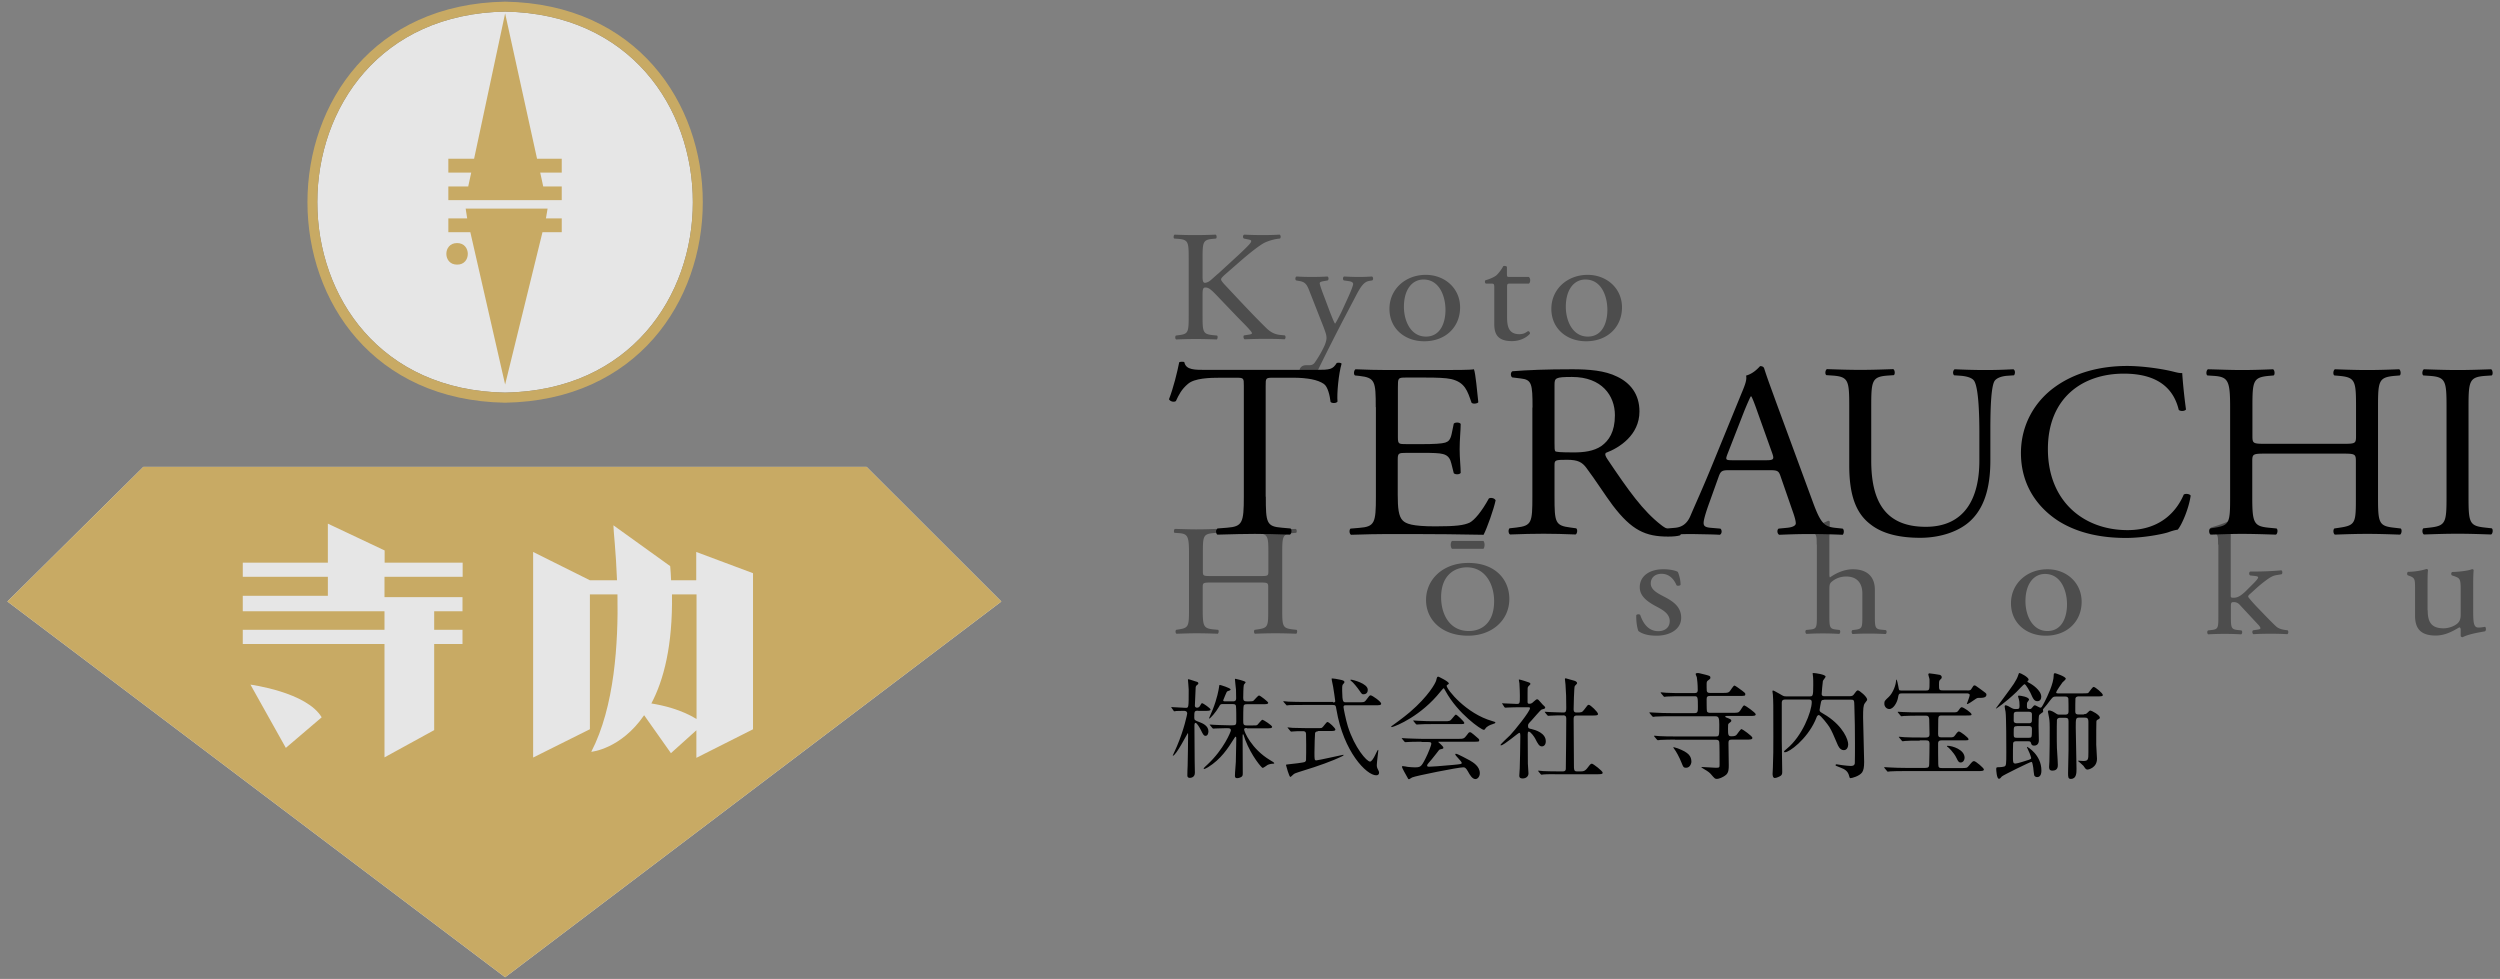
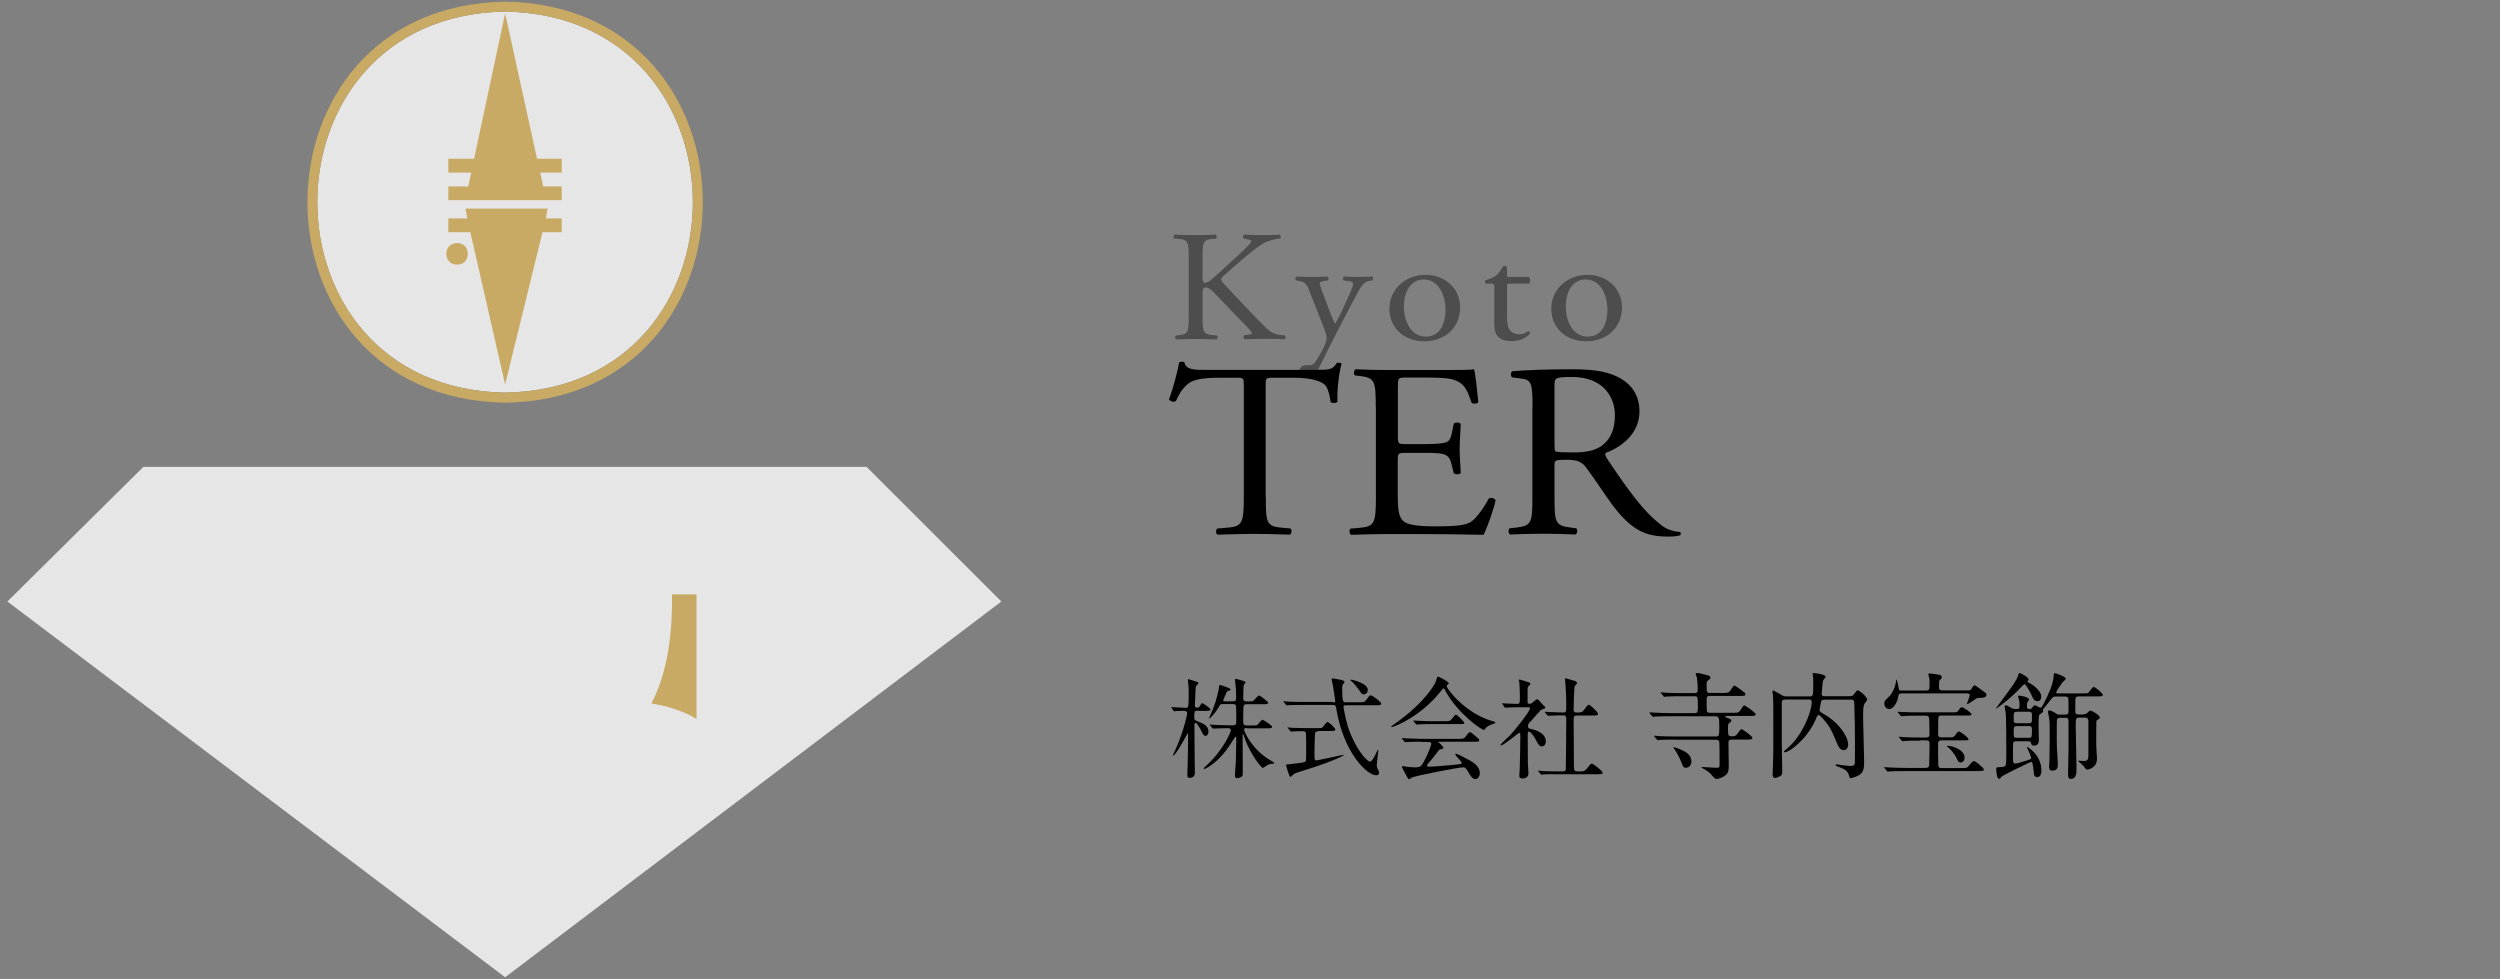
<svg xmlns="http://www.w3.org/2000/svg" version="1.1" id="レイヤー_1" x="0" y="0" width="166" height="65" xml:space="preserve">
  <rect width="100%" height="100%" fill="#808080" stroke="none" />
  <style>.st0{opacity:.8;fill:#fff}.st1{fill:#c8aa64}.st2{opacity:.4}</style>
  <path class="st0" d="M33.54 26.07c-16.63-.28-16.62-25.02 0-25.3 16.62.29 16.62 25.02 0 25.3zM57.54 31H9.52L.49 39.94l33.05 24.95 32.95-24.95z" />
  <path class="st1" d="M33.54.11c-17.5.3-17.5 26.33 0 26.63 17.5-.3 17.5-26.33 0-26.63zm0 25.96c-16.63-.28-16.62-25.02 0-25.3 16.62.29 16.62 25.02 0 25.3z" />
  <path class="st1" d="M37.3 10.54h-1.64L33.54.89l-2.06 9.65h-1.71v.92h1.52l-.2.92h-1.32v.91h7.53v-.91h-1.23l-.2-.92h1.43zM36.36 13.85h-5.44l.1.65h-1.25v.92h1.46l2.31 10.11 2.48-10.11h1.28v-.92h-1.05z" />
  <path class="st1" d="M30.35 16.14c-.95-.01-.95 1.44 0 1.43.95.02.95-1.44 0-1.43z" />
  <g>
-     <path class="st1" d="M57.54 31H9.52L.49 39.94l33.05 24.95 32.95-24.95L57.54 31zM18.98 49.66l-2.35-4.2s3.73.49 4.73 2.17l-2.38 2.03zM30.71 38.3h-5.18v1.35h5.18v.94h-1.88v1.23h1.88v.94h-1.88v5.72l-3.3 1.81v-7.53h-9.41v-.94h9.41v-1.23h-9.41v-1.03h5.65V38.3h-5.65v-.94h5.65v-2.59l3.77 1.78v.81h5.18v.94zm19.3 10.12l-3.77 1.9v-1.83l-1.69 1.52-1.78-2.52c-1.55 2.26-3.51 2.43-3.51 2.43 1.55-2.99 1.8-7.22 1.74-10.45h-1.83v8.95L35.4 50.3V36.65l3.77 1.88h1.8c-.07-1.9-.24-3.31-.24-3.65l3.77 2.71c.03.32.05.64.06.94h1.67v-1.88L50 38.06v10.36z" />
    <path class="st1" d="M43.25 46.71c.82.13 1.98.41 3 1.03v-8.27h-1.63c.05 3.4-.55 5.69-1.37 7.24z" />
  </g>
  <g>
    <g class="st2">
      <path d="M78.93 17.18c0-1.1-.02-1.26-.68-1.32l-.28-.02c-.07-.04-.04-.23.02-.26a30.34 30.34 0 002.73 0c.07.03.09.22.02.26l-.21.02c-.66.06-.68.22-.68 1.32v1.2c0 .2.02.4.15.4.1 0 .24-.06.32-.12.16-.12.45-.4.58-.5l1.22-1.12c.21-.19.77-.72.88-.87.06-.07.08-.13.08-.17 0-.04-.04-.07-.19-.1l-.3-.06c-.08-.07-.07-.21.02-.26.39.02.85.03 1.24.03s.78-.01 1.12-.03c.08.05.09.2.02.26-.29.02-.73.13-1.05.29-.32.17-.95.66-1.58 1.21l-1.02.89c-.16.15-.26.24-.26.32 0 .07.07.16.21.32 1.07 1.14 1.94 2.08 2.82 2.94.27.25.52.39.9.43l.3.03c.08.05.06.23-.02.26-.29-.02-.73-.03-1.26-.03-.46 0-.86.01-1.38.03-.08-.02-.11-.2-.05-.26l.26-.04c.16-.02.27-.05.27-.1 0-.06-.08-.15-.16-.24-.21-.25-.51-.53-.94-.98l-.9-.94c-.64-.67-.82-.88-1.09-.88-.17 0-.19.14-.19.5v1.35c0 1.1.02 1.24.66 1.31l.3.03c.07.04.04.23-.02.26-.55-.02-.94-.03-1.38-.03-.46 0-.85.01-1.31.03-.07-.03-.09-.19-.02-.26l.23-.03c.6-.08.62-.21.62-1.31v-3.76zM86.28 24.67c0-.28.2-.42.45-.42h.21c.18 0 .29-.07.37-.19.33-.47.55-.91.66-1.16.03-.08.11-.3.11-.45 0-.21-.05-.33-.19-.72l-.88-2.24c-.19-.49-.27-.74-.67-.82l-.28-.05c-.07-.05-.06-.23.03-.26a17.616 17.616 0 002.05 0c.09.03.1.21.02.26l-.28.05c-.16.03-.25.06-.25.14 0 .13.26.8.33.98l.36.96c.07.17.28.72.33.74.03-.02.21-.35.42-.77l.38-.83c.25-.54.4-.93.4-1.04 0-.07-.07-.15-.27-.18l-.35-.05c-.08-.05-.07-.23.02-.26.36.02.7.03.99.03.28 0 .54-.01.86-.03.09.04.1.2.02.26l-.19.03c-.37.06-.58.37-.96 1.11l-.63 1.2c-.37.7-1.3 2.52-1.85 3.66-.19.4-.46.49-.72.49-.32.01-.49-.18-.49-.44zM96.95 20.41c0 1.31-.97 2.25-2.38 2.25-1.3 0-2.31-.85-2.31-2.15 0-1.32 1.07-2.26 2.41-2.26 1.25 0 2.28.88 2.28 2.16zm-2.43-1.85c-.75 0-1.3.66-1.3 1.81 0 .95.46 1.98 1.46 1.98.99 0 1.3-.96 1.3-1.77 0-.89-.39-2.02-1.46-2.02zM100.27 18.83c-.19 0-.2.03-.2.25v1.95c0 .61.08 1.16.82 1.16.11 0 .21-.02.3-.05.1-.03.25-.15.28-.15.09 0 .14.12.11.18-.2.22-.61.48-1.19.48-.97 0-1.17-.5-1.17-1.13v-2.39c0-.28-.01-.3-.24-.3h-.32c-.07-.04-.08-.16-.03-.22.33-.09.61-.23.72-.32.15-.13.36-.41.47-.62.06-.02.19-.02.24.05v.47c0 .19.01.2.2.2h1.25c.14.09.11.38.01.44h-1.25zM107.7 20.41c0 1.31-.97 2.25-2.38 2.25-1.3 0-2.31-.85-2.31-2.15 0-1.32 1.07-2.26 2.41-2.26 1.25 0 2.28.88 2.28 2.16zm-2.43-1.85c-.75 0-1.3.66-1.3 1.81 0 .95.46 1.98 1.46 1.98.99 0 1.3-.96 1.3-1.77 0-.89-.38-2.02-1.46-2.02z" />
    </g>
    <path d="M84.05 32.98c0 1.73.04 1.98 1.07 2.06l.57.05c.11.07.07.36-.04.41-1.02-.03-1.62-.05-2.33-.05s-1.34.02-2.48.05c-.11-.05-.14-.33 0-.41l.64-.05c1.02-.08 1.11-.33 1.11-2.06v-7.37c0-.51 0-.53-.54-.53h-.98c-.77 0-1.75.03-2.19.41-.43.36-.61.73-.8 1.14-.14.1-.39.02-.46-.12.29-.74.55-1.8.68-2.46.05-.03.29-.05.34 0 .11.53.7.51 1.51.51h7.22c.96 0 1.12-.03 1.39-.46.09-.03.29-.02.32.05-.2.68-.32 2.01-.27 2.51-.07.13-.37.13-.46.03-.05-.41-.18-1.02-.45-1.2-.41-.28-1.09-.41-2.07-.41h-1.27c-.53 0-.52.02-.52.56v7.34zM91.35 27.04c0-1.72-.04-1.96-1.09-2.08l-.29-.03c-.11-.07-.07-.36.04-.41.77.03 1.37.05 2.1.05h3.35c1.14 0 2.19 0 2.41-.05.11.28.21 1.47.29 2.19-.07.1-.36.13-.45.03-.27-.78-.43-1.35-1.35-1.57-.37-.08-.94-.1-1.73-.1h-1.28c-.53 0-.53.03-.53.66v3.3c0 .46.05.46.59.46h1.03c.75 0 1.3-.03 1.52-.1.21-.07.34-.17.43-.58l.14-.68c.09-.1.39-.1.46.02 0 .4-.07 1.04-.07 1.67 0 .59.07 1.22.07 1.58-.07.12-.37.12-.46.02l-.16-.64c-.07-.3-.2-.54-.55-.63-.25-.07-.68-.08-1.37-.08H93.4c-.54 0-.59.02-.59.45v2.33c0 .87.05 1.44.34 1.72.21.2.59.38 2.16.38 1.37 0 1.89-.07 2.28-.25.32-.17.8-.74 1.27-1.6.12-.08.38-.03.45.12-.12.58-.57 1.85-.8 2.29-1.6-.03-3.19-.05-4.78-.05h-1.6c-.77 0-1.37.02-2.42.05-.11-.05-.14-.31-.04-.41l.59-.05c1.02-.08 1.1-.33 1.1-2.06v-5.95zM101.76 27.06c0-1.57-.05-1.85-.78-1.93l-.57-.07c-.12-.08-.12-.35.02-.41 1-.08 2.23-.13 3.97-.13 1.1 0 2.16.08 2.98.49.86.41 1.48 1.15 1.48 2.31 0 1.57-1.34 2.42-2.23 2.75-.09.1 0 .26.09.4 1.43 2.13 2.37 3.45 3.58 4.39.3.25.75.43 1.23.46.09.03.11.17.02.23-.16.05-.45.08-.78.08-1.51 0-2.42-.41-3.69-2.08-.46-.61-1.19-1.75-1.75-2.49-.27-.36-.55-.53-1.27-.53-.8 0-.84.02-.84.36v2.08c0 1.73.04 1.93 1.07 2.06l.37.05c.11.08.07.36-.04.41-.8-.03-1.41-.05-2.12-.05-.75 0-1.39.02-2.23.05-.11-.05-.14-.3-.04-.41l.45-.05c1.03-.12 1.07-.33 1.07-2.06v-5.91zm1.46 2.36c0 .3 0 .48.05.54.05.05.32.08 1.23.08.64 0 1.32-.07 1.84-.43.48-.35.89-.92.89-2.04 0-1.3-.87-2.54-2.85-2.54-1.11 0-1.16.07-1.16.53v3.86z" />
-     <path d="M118.23 31.63c-.12-.36-.2-.41-.73-.41h-2.69c-.45 0-.55.05-.68.4l-.62 1.73c-.27.74-.39 1.19-.39 1.37 0 .2.09.3.52.33l.59.05c.12.08.12.35-.04.41-.46-.03-1.02-.03-1.85-.05-.59 0-1.23.03-1.71.05-.11-.07-.14-.33-.04-.41l.59-.05c.43-.03.82-.21 1.07-.81.32-.76.82-1.83 1.57-3.68l1.82-4.45c.25-.59.36-.91.3-1.17.43-.12.73-.41.93-.63.11 0 .23.03.27.15.23.73.52 1.48.78 2.21l2.44 6.63c.52 1.42.75 1.67 1.51 1.75l.48.05c.12.08.09.35 0 .41a49.2 49.2 0 00-2.16-.05c-.86 0-1.53.03-2.05.05-.14-.07-.16-.33-.04-.41l.52-.05c.37-.03.62-.13.62-.3 0-.18-.09-.48-.23-.87l-.78-2.25zm-3.53-1.47c-.14.38-.12.4.38.4h2.19c.52 0 .55-.07.39-.51l-.96-2.69c-.14-.4-.3-.84-.41-1.04h-.04c-.05.08-.23.48-.43.97l-1.12 2.87zM131.43 28.71c0-1.02-.04-2.92-.34-3.41-.12-.2-.45-.31-.89-.35l-.45-.03c-.11-.12-.07-.33.04-.4.68.03 1.34.05 2.03.05.75 0 1.23-.02 1.87-.05.14.08.12.3.04.4l-.43.03c-.45.03-.79.18-.89.4-.25.54-.25 2.44-.25 3.36v1.86c0 1.44-.25 2.95-1.25 3.94-.77.78-2.08 1.2-3.4 1.2-1.23 0-2.46-.21-3.33-.91-.95-.73-1.39-1.93-1.39-3.89v-3.89c0-1.72-.04-2-1.07-2.08l-.45-.03c-.11-.07-.07-.35.04-.4.89.03 1.5.05 2.21.05.73 0 1.32-.02 2.19-.05.11.05.14.33.04.4l-.43.03c-1.03.08-1.07.36-1.07 2.08v3.56c0 2.66.89 4.4 3.62 4.4 2.58 0 3.56-1.88 3.56-4.39v-1.88zM136.44 25.7c1.3-.94 2.96-1.4 4.81-1.4.96 0 2.32.18 3.15.4.21.05.34.08.5.07.02.38.11 1.42.25 2.42-.09.12-.36.13-.48.03-.27-1.12-1.07-2.41-3.65-2.41-2.73 0-5.04 1.6-5.04 5.01 0 3.46 2.37 5.38 5.29 5.38 2.3 0 3.32-1.39 3.73-2.36.12-.08.39-.05.46.07-.12.86-.59 1.95-.86 2.26-.21.03-.43.1-.62.17-.39.13-1.67.38-2.82.38-1.6 0-3.14-.3-4.44-1.1-1.43-.91-2.53-2.41-2.53-4.54 0-1.84.89-3.4 2.25-4.38zM150.44 30.12c-.86 0-.89.03-.89.53v2.33c0 1.73.09 1.96 1.09 2.06l.52.05c.11.07.07.36-.04.41-.96-.03-1.57-.05-2.26-.05-.77 0-1.37.03-2.07.05-.11-.05-.14-.31-.04-.41l.3-.05c1-.16 1.03-.33 1.03-2.06v-5.94c0-1.73-.12-2.01-1.05-2.08l-.46-.03c-.11-.07-.07-.36.04-.41.87.02 1.48.05 2.25.05.7 0 1.3-.02 2.07-.05.11.05.14.35.04.41l-.34.03c-1.03.1-1.07.35-1.07 2.08v1.9c0 .51.04.53.89.53h5.1c.86 0 .89-.02.89-.53v-1.9c0-1.73-.04-1.98-1.09-2.08l-.35-.03c-.11-.07-.07-.36.04-.41.82.03 1.43.05 2.16.05.69 0 1.3-.02 2.1-.05.11.05.14.35.04.41l-.37.03c-1.03.1-1.07.35-1.07 2.08v5.94c0 1.73.04 1.95 1.07 2.06l.43.05c.11.07.07.36-.04.41-.86-.03-1.46-.05-2.16-.05-.73 0-1.37.02-2.16.05-.11-.05-.14-.31-.04-.41l.34-.05c1.09-.16 1.09-.33 1.09-2.06v-2.33c0-.5-.04-.53-.89-.53h-5.1zM162.45 27.07c0-1.75-.04-2.03-1.09-2.11l-.45-.03c-.11-.07-.07-.36.04-.41.89.03 1.5.05 2.25.05.71 0 1.32-.02 2.21-.05.11.05.14.35.04.41l-.45.03c-1.05.08-1.09.36-1.09 2.11v5.87c0 1.75.04 1.98 1.09 2.09l.45.05c.11.07.07.36-.04.41-.89-.03-1.5-.05-2.21-.05-.75 0-1.36.02-2.25.05-.11-.05-.14-.31-.04-.41l.45-.05c1.05-.12 1.09-.35 1.09-2.09v-5.87z" />
    <g class="st2">
-       <path d="M80.42 38.68c-.54 0-.56.02-.56.33v1.47c0 1.1.06 1.24.69 1.31l.33.03c.07.04.04.23-.02.26-.61-.02-.99-.03-1.43-.03-.49 0-.87.02-1.31.03-.07-.03-.09-.2-.02-.26l.19-.03c.63-.1.66-.21.66-1.31v-3.76c0-1.1-.08-1.28-.67-1.32l-.29-.02c-.07-.04-.04-.23.02-.26.55.01.94.03 1.42.03.44 0 .82-.01 1.31-.03.07.03.09.22.02.26l-.21.02c-.66.06-.68.22-.68 1.32v1.2c0 .32.02.33.56.33h3.23c.54 0 .56-.01.56-.33v-1.2c0-1.1-.02-1.25-.69-1.32l-.21-.02c-.07-.04-.04-.23.02-.26.52.02.9.03 1.37.03.44 0 .82-.01 1.33-.03.07.03.09.22.02.26l-.24.02c-.66.06-.68.22-.68 1.32v3.76c0 1.1.02 1.23.68 1.31l.27.03c.07.04.04.23-.02.26-.54-.02-.93-.03-1.37-.03-.46 0-.87.01-1.37.03-.07-.03-.09-.2-.02-.26l.21-.03c.69-.1.69-.21.69-1.31v-1.47c0-.31-.02-.33-.56-.33h-3.23zM100.22 39.77c0 1.41-1.15 2.44-2.74 2.44-1.75 0-2.79-1.06-2.79-2.37 0-1.39 1.15-2.46 2.79-2.46 1.81-.01 2.74 1.11 2.74 2.39zm-4.53-.11c0 1.08.53 2.24 1.84 2.24.86 0 1.68-.54 1.68-1.98 0-1.12-.58-2.25-1.82-2.25-.81.01-1.7.52-1.7 1.99zm.72-3.22c-.11-.13-.11-.4 0-.52h2.09c.1.12.1.4 0 .52h-2.09zM111.41 37.98c.1.23.18.56.18.85-.04.07-.21.09-.27.03-.19-.46-.53-.76-.99-.76-.44 0-.72.26-.72.64 0 .43.47.66.87.87.6.31 1.15.67 1.15 1.41 0 .79-.79 1.19-1.63 1.19-.53 0-.93-.1-1.21-.31-.09-.2-.16-.71-.14-1.06.06-.06.2-.07.26-.01.19.57.55 1.08 1.2 1.08.41 0 .76-.22.76-.67 0-.48-.45-.74-.87-.96-.66-.35-1.12-.71-1.12-1.29 0-.76.68-1.19 1.54-1.19.47-.01.89.1.99.18zM120.63 36.16c0-.62-.01-.68-.35-.87l-.11-.06c-.06-.03-.06-.18 0-.21.28-.08.81-.24 1.22-.44.04 0 .09.02.11.06-.01.31-.03.84-.03 1.3v2.2c0 .09.01.18.04.2.41-.29.95-.54 1.52-.54 1.07 0 1.46.62 1.46 1.35v1.75c0 .75.02.87.43.91l.3.03c.08.05.06.23-.02.26-.41-.02-.73-.03-1.13-.03-.41 0-.75.01-1.05.03-.08-.03-.1-.21-.02-.26l.23-.03c.42-.06.43-.16.43-.91v-1.5c0-.67-.35-1.12-1.07-1.12-.38 0-.68.13-.88.28s-.24.21-.24.57v1.76c0 .75.02.86.43.91l.24.03c.08.04.06.23-.02.26a19.239 19.239 0 00-2.17 0c-.08-.03-.1-.21-.02-.26l.28-.03c.42-.04.43-.16.43-.91v-4.73zM138.22 39.96c0 1.31-.97 2.25-2.38 2.25-1.3 0-2.31-.85-2.31-2.15 0-1.32 1.07-2.26 2.41-2.26 1.25-.01 2.28.87 2.28 2.16zm-2.43-1.85c-.75 0-1.3.66-1.3 1.81 0 .95.46 1.98 1.46 1.98.99 0 1.3-.96 1.3-1.77 0-.89-.39-2.02-1.46-2.02zM147.28 36.16c0-.62-.01-.68-.35-.87l-.11-.06c-.06-.03-.06-.18 0-.21.28-.08.81-.24 1.22-.44.04 0 .09.02.11.06-.01.31-.03.84-.03 1.3v3.59c0 .14.01.16.2.16.25 0 .46-.12.77-.41l.46-.46c.32-.31.39-.43.39-.48s-.06-.08-.25-.1l-.27-.03c-.1-.03-.1-.23 0-.26h.26c.5 0 1.16-.02 1.8-.08.08.03.09.21.02.26l-.36.06c-.23.04-.42.15-.71.37-.44.32-.82.7-1.03.88-.13.11-.15.17-.08.25.19.24.37.44.76.84.44.46.84.87 1.06 1.07.16.14.38.2.59.23l.16.02c.08.05.07.23-.02.26-.33-.02-.71-.03-1.07-.03-.45 0-.85.01-1.17.03-.09-.04-.1-.22-.02-.26l.2-.03c.17-.02.28-.04.28-.1 0-.06-.04-.14-.19-.29l-1.21-1.3c-.1-.1-.23-.15-.35-.15-.2 0-.21.03-.21.36v.58c0 .75.02.86.43.91l.27.03c.08.05.06.23-.02.26a19.392 19.392 0 00-2.18 0c-.08-.03-.1-.21-.01-.26l.25-.03c.42-.05.43-.16.43-.91v-4.76zM161.2 40.52c0 .72.19 1.2 1.05 1.2.3 0 .67-.11.91-.31.15-.13.23-.28.23-.61v-1.71c0-.68-.08-.7-.42-.83l-.15-.05c-.08-.04-.08-.19.01-.23.45-.01 1.07-.08 1.32-.19.06.01.09.03.1.07-.02.2-.03.52-.03.91v1.76c0 .83.03 1.14.35 1.14.13 0 .28-.02.44-.05.07.05.08.26-.01.3-.44.08-1.1.19-1.48.39-.06 0-.11-.03-.13-.07v-.43c0-.09-.03-.15-.1-.15-.34.2-.89.54-1.56.54-.99 0-1.37-.46-1.37-1.31v-1.75c0-.66 0-.75-.34-.89l-.14-.05c-.07-.05-.06-.2.02-.23.52-.01.96-.1 1.21-.19.07.01.1.03.11.07-.02.18-.03.4-.03.91v1.76z" />
-     </g>
+       </g>
  </g>
  <g>
    <path d="M79.56 47.19c-.26 0-.26.05-.26.47 0 .15.05.18.35.29.18.07.59.23.59.61 0 .03-.01.3-.19.3-.12 0-.16-.08-.31-.38-.07-.14-.26-.48-.36-.48-.03 0-.07.03-.07.17 0 .24.01 1.31.01 1.53-.01.26.02 1.38.02 1.61 0 .34-.31.34-.34.34-.09 0-.16-.04-.16-.15 0-.07.01-.58.02-.67.01-.18.03-1.84.03-2.06 0-.01 0-.09-.02-.09s-.78 1.5-.99 1.5c-.01 0-.01-.01-.01-.01 0-.01.23-.5.27-.6.5-1.17.69-2.16.69-2.19 0-.18-.16-.18-.23-.18s-.37.01-.5.01c-.02.01-.11.02-.13.02s-.04-.02-.05-.05l-.12-.17c-.02-.03-.03-.04-.03-.04 0-.01.01-.02.02-.02.12 0 .79.05.94.05.2 0 .2 0 .2-1.21 0-.11-.05-.62-.05-.66 0-.01.01-.03.02-.03.07 0 .43.13.47.14.15.04.2.06.2.13 0 .05-.02.07-.09.12s-.09.1-.09.23c0 .12-.05 1.05-.05 1.13 0 .04.01.14.15.14.12 0 .17-.09.19-.12.07-.14.1-.18.15-.18.05 0 .55.34.55.42 0 .09-.15.09-.32.09h-.5zm3.23 1.15c-.08 0-.18 0-.18.1 0 .13.48 1.29 1.72 2.03.11.07.28.16.28.2s-.05.04-.07.04c-.12 0-.26.03-.37.08-.05.03-.27.2-.33.2-.07 0-.75-.81-1.15-1.85-.02-.05-.1-.3-.12-.35 0-.01-.01-.03-.03-.03-.03 0-.03.04-.03.08 0 .39.01 2.14.01 2.5 0 .12-.01.18-.07.23-.09.07-.23.1-.3.1-.11 0-.15-.05-.15-.15 0-.26.05-.67.06-.93.01-.36.03-1.51.03-1.53 0-.11-.01-.14-.04-.14s-.04.01-.1.11c-.42.67-.88 1.38-1.73 1.91-.06.03-.21.12-.26.12-.01 0-.04-.01-.04-.03 0-.03.19-.21.25-.26 1.1-1.02 1.56-2.2 1.56-2.27 0-.15-.12-.15-.28-.15-.18 0-.56.01-.73.02-.02 0-.13.01-.15.01-.03 0-.04-.01-.07-.04l-.14-.17c-.03-.04-.04-.04-.04-.05s.01-.01.03-.01c.05 0 .28.02.32.02.06 0 .58.03.93.03h.23c.21 0 .26-.04.26-.24 0-.18 0-.9-.02-1.02-.01-.1-.05-.15-.21-.15h-.66c-.15 0-.17.01-.26.18-.21.37-.58.78-.64.78-.01 0-.02 0-.02-.02 0-.01.2-.48.24-.56.3-.75.4-1.34.42-1.48.01-.15.02-.17.07-.17.02 0 .7.2.7.3 0 .05-.05.07-.18.11-.07.02-.08.05-.18.29-.04.11-.13.31-.13.32 0 .06.06.07.09.07h.56c.07 0 .21 0 .21-.2 0-.09-.01-.53-.01-.58-.01-.11-.07-.62-.07-.69 0-.01.01-.03.03-.03.02 0 .68.15.68.23 0 .04-.12.15-.12.18-.03.1-.04.72-.04.86 0 .19.07.23.24.23h.18c.17 0 .22-.01.27-.05.06-.05.29-.34.36-.34.08 0 .61.42.61.48 0 .1-.15.1-.39.1h-1.03c-.1 0-.17.01-.21.09-.03.07-.03.8-.03.96 0 .27 0 .36.24.36h.32c.3 0 .34 0 .39-.05.06-.05.26-.33.33-.33.05 0 .64.37.64.47 0 .1-.15.1-.39.1h-1.29zM88.51 46.64c.12 0 .15-.02.15-.09 0-.06-.12-.83-.14-.95-.01-.08-.1-.45-.1-.53 0-.02.03-.02.05-.02.07 0 .29.03.51.08.19.04.29.07.29.16 0 .04-.01.05-.07.12-.08.08-.08.12-.08.45.01.77.07.77.25.77h.85c.34 0 .37 0 .47-.12.23-.31.25-.34.32-.34.11 0 .7.42.7.55 0 .11-.13.11-.39.11h-1.94c-.12 0-.17.01-.17.12 0 .08.15.83.29 1.29.45 1.41 1.25 2.33 1.47 2.33.1 0 .23-.21.32-.39.04-.07.18-.39.21-.39.02 0 .02.04.02.05 0 .02-.1.81-.1.96 0 .12.02.19.08.3.06.11.07.15.07.2 0 .15-.1.18-.19.18-.64 0-2.17-1.56-2.64-4.36-.04-.27-.06-.31-.24-.31h-1.97c-.17 0-.67 0-.92.01-.03.01-.13.02-.16.02-.02 0-.04-.02-.06-.05l-.15-.17c-.03-.03-.03-.04-.03-.04 0-.01.01-.02.03-.02.05 0 .28.02.32.03.34.01.66.02 1 .02h1.95zm-.99 1.92c-.05 0-.17.01-.2.12-.01.07-.04.84-.04 1.29s0 .52.12.52c.11 0 1.76-.37 1.78-.37.01 0 .04 0 .04.02 0 .07-1.04.5-1.96.8-1.07.34-1.25.39-1.34.45-.04.02-.2.2-.24.2-.08 0-.29-.77-.29-.79 0-.03.02-.04.25-.06.12-.01.94-.1 1.01-.15.04-.03.06-.07.07-.1.01-.06.01-.96.01-1.05l-.01-.71c-.01-.18-.14-.18-.21-.18-.26 0-.52 0-.67.02l-.1.01c-.03 0-.04-.02-.07-.05l-.14-.17c-.03-.03-.04-.04-.04-.05 0-.01.01-.01.03-.01.05 0 .28.02.32.03.34.01.67.02 1 .02h.58c.2 0 .3 0 .35-.02.08-.04.3-.39.37-.39.11 0 .53.41.53.5 0 .1-.15.1-.39.1h-.76zm2.19-3.43c.1 0 1.11.25 1.11.67 0 .3-.24.3-.3.3-.08 0-.1-.02-.25-.24-.12-.18-.43-.57-.56-.65-.02-.01-.05-.04-.04-.06-.01-.01.02-.02.04-.02zM92.38 48.25c0-.03.02-.04.11-.1.05-.04.65-.46 1.12-.86 1.25-1.07 1.71-1.94 1.75-2.1.06-.23.06-.26.15-.26.01 0 .69.32.69.45 0 .04-.01.04-.09.09-.04.02-.05.04-.05.07 0 .23 1.29 1.85 3.03 2.34.2.06.2.06.2.1 0 .04-.02.05-.2.11-.1.03-.36.12-.47.3-.03.05-.05.07-.1.07-.16 0-1.72-1.07-2.54-2.58-.08-.15-.1-.18-.12-.18-.03 0-.15.15-.21.22-1.29 1.62-2.94 2.29-3.2 2.35-.03.01-.07.02-.07-.02zm2.01 1c-.54 0-.72.01-.92.02-.02 0-.13.01-.15.01-.03 0-.04-.01-.07-.04l-.14-.17c-.01-.02-.04-.04-.04-.05 0-.01.01-.01.03-.01.05 0 .28.02.32.02.36.01.75.03 1 .03h2.41c.31 0 .39 0 .56-.24.11-.15.14-.2.21-.2.06 0 .08.01.25.15.37.31.37.31.37.38 0 .1-.04.1-.38.1H95.6c-.07 0-.1 0-.1.02 0 0 .34.29.34.37 0 .07 0 .07-.22.12-.06.02-.07.04-.26.29-.15.2-.45.56-.5.61-.03.04-.1.11-.1.18 0 .07.1.07.13.07.09 0 .78-.04 1.59-.12.53-.05.58-.06.58-.13 0-.11-.43-.48-.43-.57 0-.04.03-.04.05-.04.11 0 .83.4.93.45.2.12.65.38.65.84 0 .23-.15.39-.29.39-.21 0-.37-.27-.5-.51-.14-.25-.21-.27-.31-.27-.34 0-3.14.56-3.39.67-.04.01-.18.12-.21.12-.02 0-.06-.01-.07-.05-.15-.26-.4-.71-.4-.77 0-.05.04-.05.06-.05.05 0 .28.04.32.05.1.01.31.03.43.03.41 0 .46 0 .76-.6.18-.35.38-.88.38-.96 0-.12-.1-.12-.22-.12h-.43zm1.52-1.36c.36 0 .37-.01.52-.19.12-.14.2-.25.24-.25.07 0 .56.47.56.55 0 .08-.04.08-.39.08h-1.68c-.45 0-.66 0-.93.02-.02 0-.13.01-.15.01-.02 0-.04-.01-.07-.04l-.14-.17c-.03-.03-.03-.04-.03-.05 0-.01.01-.01.02-.01.05 0 .28.02.32.02.36.02.71.03 1 .03h.73zM99.77 46.76c-.03-.04-.04-.04-.04-.05 0-.01.02-.01.03-.01.14 0 .81.04.96.04.2 0 .2-.05.2-.54 0-.11-.01-.54-.03-.82 0-.04-.04-.2-.04-.25 0-.01.02-.01.03-.01.06 0 .6.17.66.2.04.02.08.05.08.1 0 .03-.13.14-.15.17-.04.07-.04.1-.04.41v.61c0 .1.04.12.12.12.07 0 .12-.01.18-.05.05-.03.26-.25.33-.25.04 0 .09.03.1.05.09.09.24.27.26.29.16.15.18.17.18.21 0 .05-.04.08-.08.09-.02.01-.12.03-.15.04-.1.04-.57.62-.68.73-.21.22-.23.24-.23.37 0 .15.07.17.24.2.25.06.94.26.94.81 0 .23-.12.34-.26.34-.17 0-.26-.15-.45-.53-.04-.08-.29-.45-.42-.45-.07 0-.07.1-.07.19 0 .28.01 1.63.01 1.93 0 .1.04.55.04.65 0 .22-.18.34-.39.34-.17 0-.22-.07-.22-.18 0-.07.03-.41.03-.49.01-.54.04-1.3.04-2.16 0-.08 0-.2-.07-.2s-1.02.83-1.21.83c-.01 0-.04 0-.04-.02 0-.06.54-.55.64-.65.29-.3 1.32-1.58 1.32-1.79 0-.07-.05-.07-.12-.07h-.51c-.29 0-.59.01-.85.02-.02 0-.13.01-.15.01-.03 0-.04-.01-.07-.04l-.12-.19zm2.39 4.47l-.03-.04c0-.01.01-.02.02-.02.04 0 .27.03.32.03.21.01.59.02 1 .02h.29c.07 0 .2 0 .21-.16.01-.13.03-2.95.03-3.33 0-.07 0-.23-.18-.23s-.61 0-.86.02c-.02 0-.12.01-.15.01-.02 0-.04-.01-.07-.04l-.14-.17c-.03-.04-.03-.04-.03-.05 0-.01.01-.01.02-.01s.27.02.31.02c.07 0 .67.03.91.03.17 0 .19-.09.19-.3 0-.67-.01-1-.05-1.55 0-.06-.04-.31-.04-.37 0-.04.01-.05.06-.05.02 0 .47.14.53.15.07.02.22.06.22.18 0 .04-.15.16-.16.2-.04.1-.07 1.32-.07 1.51 0 .09 0 .23.18.23.34 0 .38 0 .53-.2.21-.29.23-.31.3-.31.1 0 .61.48.61.61 0 .1-.15.1-.39.1h-1.02c-.2 0-.21.11-.21.24 0 .44.02 2.58.02 3.07 0 .27 0 .4.19.4h.27c.13 0 .26 0 .43-.22.2-.26.22-.29.31-.29.07 0 .71.48.71.6 0 .1-.15.1-.4.1h-2.59c-.17 0-.67-.01-.92.01-.02 0-.13.02-.15.02-.02 0-.04-.01-.07-.05l-.13-.16zM111.22 49.11c-.18 0-.71 0-.98.02-.02.01-.14.02-.16.02-.02 0-.04-.02-.07-.05l-.15-.18c-.03-.03-.03-.04-.03-.05 0-.02.01-.02.02-.02.05 0 .29.02.35.03.35.02.69.02 1.05.02h2.68c.23 0 .23-.03.23-.79 0-.44-.04-.55-.26-.55h-2.99c-.18 0-.71 0-.98.02-.02 0-.14.02-.16.02-.02 0-.04-.02-.07-.05l-.15-.18c-.03-.04-.03-.04-.03-.05 0-.01.01-.02.02-.02.05 0 .29.02.35.02.35.02.69.03 1.05.03h1.59c.21 0 .21-.12.21-.43 0-.64-.01-.69-.23-.69h-.86c-.18 0-.7 0-.97.02-.03 0-.15.02-.17.02s-.04-.02-.06-.05l-.15-.18c-.03-.03-.03-.04-.03-.05 0-.01.01-.02.02-.02.06 0 .29.02.35.03.35.02.69.02 1.06.02h.82c.21 0 .21-.12.21-.22 0-.36-.04-.72-.06-.83-.01-.04-.08-.18-.08-.21 0-.06.08-.07.13-.07.1 0 .15.02.56.12.25.07.29.08.29.19 0 .07-.03.09-.18.2-.05.04-.07.09-.07.22 0 .05 0 .43.01.46.03.12.12.13.22.13h.84c.28 0 .35-.01.44-.08.06-.05.26-.41.34-.41.04 0 .35.22.52.35.15.12.2.15.2.22 0 .12-.04.12-.41.12h-1.93c-.18 0-.23.06-.23.22 0 .11 0 .73.02.79.03.11.15.11.22.11h1.5c.31 0 .39 0 .49-.15.19-.3.21-.34.28-.34.05 0 .75.48.75.59s-.15.11-.42.11h-1.52c-.04 0-.08 0-.08.04s.02.05.24.13c.07.03.16.06.16.15 0 .05-.06.09-.16.17-.06.05-.06.08-.06.35 0 .41.01.51.22.51.22 0 .28-.04.33-.08.06-.05.27-.4.35-.4.05 0 .72.47.72.58 0 .12-.15.12-.41.12h-.96c-.17 0-.22.06-.22.21 0 .23.02 1.27.02 1.48 0 .23 0 .47-.16.63-.22.2-.52.29-.62.29-.14 0-.15-.02-.41-.32-.06-.07-.15-.16-.48-.35-.06-.04-.15-.09-.15-.1 0-.02.03-.02.04-.02.15 0 .79.05.92.05.25 0 .25-.02.25-.23s0-1.38-.02-1.48c-.02-.12-.1-.15-.22-.15h-2.72zm.73 1.87c-.17 0-.19-.07-.29-.32-.15-.39-.38-.79-.49-.93-.03-.05-.06-.08-.06-.1 0-.02.02-.02.02-.02.02 0 .16.05.27.08.74.28.91.52.91.91-.01.07-.07.38-.36.38zM121.12 46.47c-.1 0-.16 0-.2.12-.01.04-.1.51-.1.55 0 .03 0 .09.08.15.03.02.34.21.41.25 1.09.72 1.41 1.58 1.41 1.88 0 .15-.06.39-.29.39-.26 0-.38-.28-.44-.43-.24-.56-.35-.83-.52-1.11-.08-.13-.58-.79-.7-.79-.06 0-.09.05-.12.08-.02.04-.11.26-.13.31-.57 1.23-1.7 2.08-2 2.08-.02 0-.06 0-.06-.04s.05-.08.18-.19c1.02-.82 1.66-2.47 1.66-3.1 0-.17-.11-.17-.19-.17h-1.58c-.22 0-.22.14-.22.23v2.5c0 .29.03 1.76.03 2.08 0 .12-.02.19-.1.25-.05.04-.28.15-.39.15-.15 0-.15-.23-.15-.28 0-.06.02-.35.02-.42.03-.73.03-1.24.03-2.06 0-2.27 0-2.27-.03-2.77 0-.03-.03-.18-.03-.22s.01-.06.05-.06c.05 0 .35.19.44.23.25.15.27.16.43.16h1.54c.22 0 .25 0 .25-.75 0-.23 0-.41-.01-.51 0-.04-.03-.22-.03-.27 0-.02.03-.02.07-.02.08 0 .79.09.79.24 0 .05-.17.24-.18.29-.02.19-.08.71-.08.86 0 .14.12.15.18.15h1.68c.18 0 .24-.07.26-.1.15-.2.21-.29.28-.29.11 0 .62.43.62.61 0 .05-.02.07-.15.24-.11.14-.12.39-.12.96 0 .42.07 2.47.07 2.94 0 .35-.04.55-.13.69-.18.26-.69.39-.78.39-.05 0-.06-.05-.08-.12-.08-.35-.29-.47-.58-.58-.3-.12-.33-.12-.33-.17 0-.02.02-.05.07-.05.02 0 .33.05.39.06.1.02.5.05.55.05.12 0 .25-.02.27-.18.01-.02.01-1.17.01-1.33 0-1.15-.01-1.28-.04-2.46-.01-.38-.01-.43-.22-.43h-1.79zM130.64 45.85c.18 0 .22-.04.25-.09.14-.22.15-.25.22-.25.05 0 .08.02.41.26.34.25.38.27.38.35 0 .22-.26.22-.53.22-.09 0-.13.02-.51.29-.05.03-.19.12-.24.12-.01 0-.02 0-.02-.02s.19-.48.19-.58c0-.09-.12-.11-.19-.11h-4.31c-.22 0-.22.06-.27.32-.05.27-.29.72-.57.72-.19 0-.33-.17-.33-.35 0-.18.02-.2.3-.46.28-.27.48-.81.48-1.12 0-.01.01-.03.02-.03.03 0 .11.3.13.46.04.25.04.27.19.27h1.64c.24 0 .24-.05.24-.55 0-.19 0-.22-.01-.24-.03-.12-.07-.24-.07-.27 0-.06.04-.08.07-.08.07 0 .59.08.69.1.06.02.13.07.13.15s-.02.1-.11.18c-.05.05-.07.08-.07.31 0 .33 0 .39.23.39h1.66zm-3.17 3.33c-.52 0-.79 0-.97.02-.02 0-.14.02-.16.02-.03 0-.05-.02-.07-.05l-.15-.18c-.03-.03-.04-.04-.04-.05 0-.02.01-.02.03-.02.05 0 .29.03.34.03.38.02.69.02 1.06.02h.36c.22 0 .25-.09.25-.22 0-.06-.02-.99-.02-1.01-.02-.18-.09-.22-.22-.22h-.49c-.43 0-.74.01-.97.02-.02 0-.14.02-.16.02-.03 0-.05-.02-.07-.05l-.15-.18c-.03-.03-.03-.04-.03-.05 0-.02.01-.02.02-.02.05 0 .29.02.34.02.38.02.69.02 1.06.02h2.22c.27 0 .3 0 .39-.12.15-.22.18-.22.22-.22.12 0 .65.37.65.47 0 .08-.05.08-.42.08h-1.57c-.13 0-.22.02-.22.24 0 .15-.01.85-.01.99 0 .19.07.22.23.22h.52c.24 0 .28 0 .38-.14.15-.22.21-.25.25-.25.1 0 .64.41.64.51 0 .08-.04.08-.41.08h-1.38c-.22 0-.23.12-.23.22 0 .44 0 .92.01 1.36 0 .24.07.26.26.26h1.25c.37 0 .4 0 .52-.15.23-.28.26-.31.35-.31.11 0 .65.46.65.55 0 .11-.14.11-.42.11h-4.82c-.49 0-.79.01-.97.02-.03 0-.15.02-.17.02s-.04-.02-.06-.05l-.15-.18c-.03-.03-.03-.04-.03-.05 0-.01.01-.02.02-.02.05 0 .29.02.35.02.38.02.69.03 1.06.03h1.29c.22 0 .27-.06.27-.26.01-.22.02-1.15.02-1.34 0-.21-.09-.23-.25-.23h-.4zm2.72 1.45c-.14 0-.18-.1-.27-.28-.19-.41-.58-.75-.59-.75-.05-.02-.05-.03-.05-.05 0-.02.01-.03.03-.03.32 0 1.14.25 1.14.8 0 .12-.08.31-.26.31zM134.84 45.4c.05.03.7.42.7.87 0 .17-.1.29-.25.29-.22 0-.29-.15-.47-.56-.03-.06-.3-.57-.39-.57-.06 0-.45.43-.53.51-.75.72-1.34 1.11-1.36 1.11-.01 0-.01-.01-.01-.02s1.02-1.36 1.19-1.63c.15-.24.23-.38.29-.57.04-.12.04-.14.09-.14.06 0 .6.27.6.44 0 .05-.02.05-.06.08-.02.02-.02.05-.01.07.03.03.18.1.21.12zm3.53 2.02c.05 0 .12 0 .19-.05.03-.02.18-.19.22-.19.12 0 .65.3.65.47 0 .06-.05.09-.11.12-.07.03-.12.06-.12.15-.01.05-.01 1.02-.01 1.53 0 .14.05.79.05.93 0 .62-.6.72-.61.72-.12 0-.14-.03-.29-.25-.05-.06-.36-.32-.36-.32 0-.02.04-.02.05-.02.04 0 .25.02.29.02.35 0 .35-.1.35-.59v-2.01c0-.26-.1-.28-.25-.28h-.36c-.23 0-.23.07-.23.66 0 .39.05 2.3.05 2.74 0 .27 0 .67-.38.67-.18 0-.18-.14-.18-.4 0-.22.03-1.26.03-1.5v-1.91c0-.17-.03-.25-.22-.25h-.31c-.11 0-.22.02-.24.15-.01.04-.01.77-.01.91 0 .18 0 .81.01.95.04.65.06.98.06 1.11 0 .12 0 .39-.36.39-.22 0-.22-.15-.22-.26 0-.05.02-.3.02-.35.02-.73.02-1.52.02-2.24 0-.13 0-.45-.04-.65-.07-.35-.08-.39-.08-.42s.02-.08.07-.08.19.02.4.16c.18.12.18.12.32.12h.36c.22 0 .22-.12.22-.24 0-.08 0-.78-.01-.82-.03-.14-.14-.14-.23-.14h-.59c-.06 0-.14 0-.21.05-.07.05-.33.4-.39.48-.25.29-.27.32-.27.35 0 .01.02.08.02.09 0 .02-.01.05-.04.08-.03.02-.19.13-.22.17-.05.06-.05.48-.05.73 0 .13.02.79.02.95 0 .06 0 .36-.32.36-.13 0-.17-.07-.19-.14-.03-.11-.05-.15-.19-.15h-.78c-.09 0-.21 0-.23.14-.01.03-.01.82-.01.92 0 .3 0 .42.17.42.14 0 .75-.21.89-.25.08-.03.15-.05.15-.12 0-.05-.08-.24-.1-.31-.03-.07-.18-.39-.18-.4s0-.03.02-.03c.01 0 .94.52.94 1.57 0 .08 0 .44-.28.44-.09 0-.18-.05-.2-.13-.02-.07-.05-.42-.06-.49-.06-.35-.07-.39-.13-.39-.08 0-1.91.9-1.96.97-.08.1-.12.15-.19.15-.15 0-.18-.58-.18-.65 0-.12.04-.12.23-.12.08 0 .23-.02.29-.04.15-.04.15-.13.15-.99 0-.36 0-2.34-.05-2.65-.01-.05-.06-.29-.06-.35 0-.04.02-.08.06-.08.09 0 .25.09.38.17.14.08.22.08.26.08.24 0 .29 0 .29-.21 0-.24-.02-.35-.04-.42-.01-.03-.06-.19-.06-.22 0-.04.04-.04.07-.04.08 0 .66.08.66.27 0 .03-.11.15-.12.18-.02.05-.02.07-.02.27 0 .1.02.17.16.17.07 0 .12 0 .19-.1s.13-.15.18-.15c.06 0 .3.16.36.16.08 0 .1-.04.29-.4.16-.32.6-1.19.6-1.78 0-.06.01-.11.09-.11.03 0 .71.22.71.37 0 .05-.18.2-.22.24-.05.06-.42.6-.42.66 0 .07.07.07.12.07h1.65c.31 0 .34 0 .39-.06.05-.05.25-.37.33-.37.1 0 .61.42.61.54 0 .09-.13.09-.37.09h-1.21c-.08 0-.21 0-.24.14-.01.03-.01.76-.01.85 0 .2.1.21.23.21h.34zm-3.67.6c.05 0 .12.01.17-.04.06-.05.05-.1.05-.56 0-.16-.17-.16-.21-.16h-.79c-.05 0-.15 0-.19.08-.02.05-.02.09-.02.52 0 .16.17.16.22.16h.77zm-.78.2c-.21 0-.21.05-.21.45 0 .28 0 .32.22.32h.76c.1 0 .17 0 .2-.07.03-.05.03-.42.03-.52 0-.18-.12-.19-.21-.19h-.79z" />
  </g>
</svg>